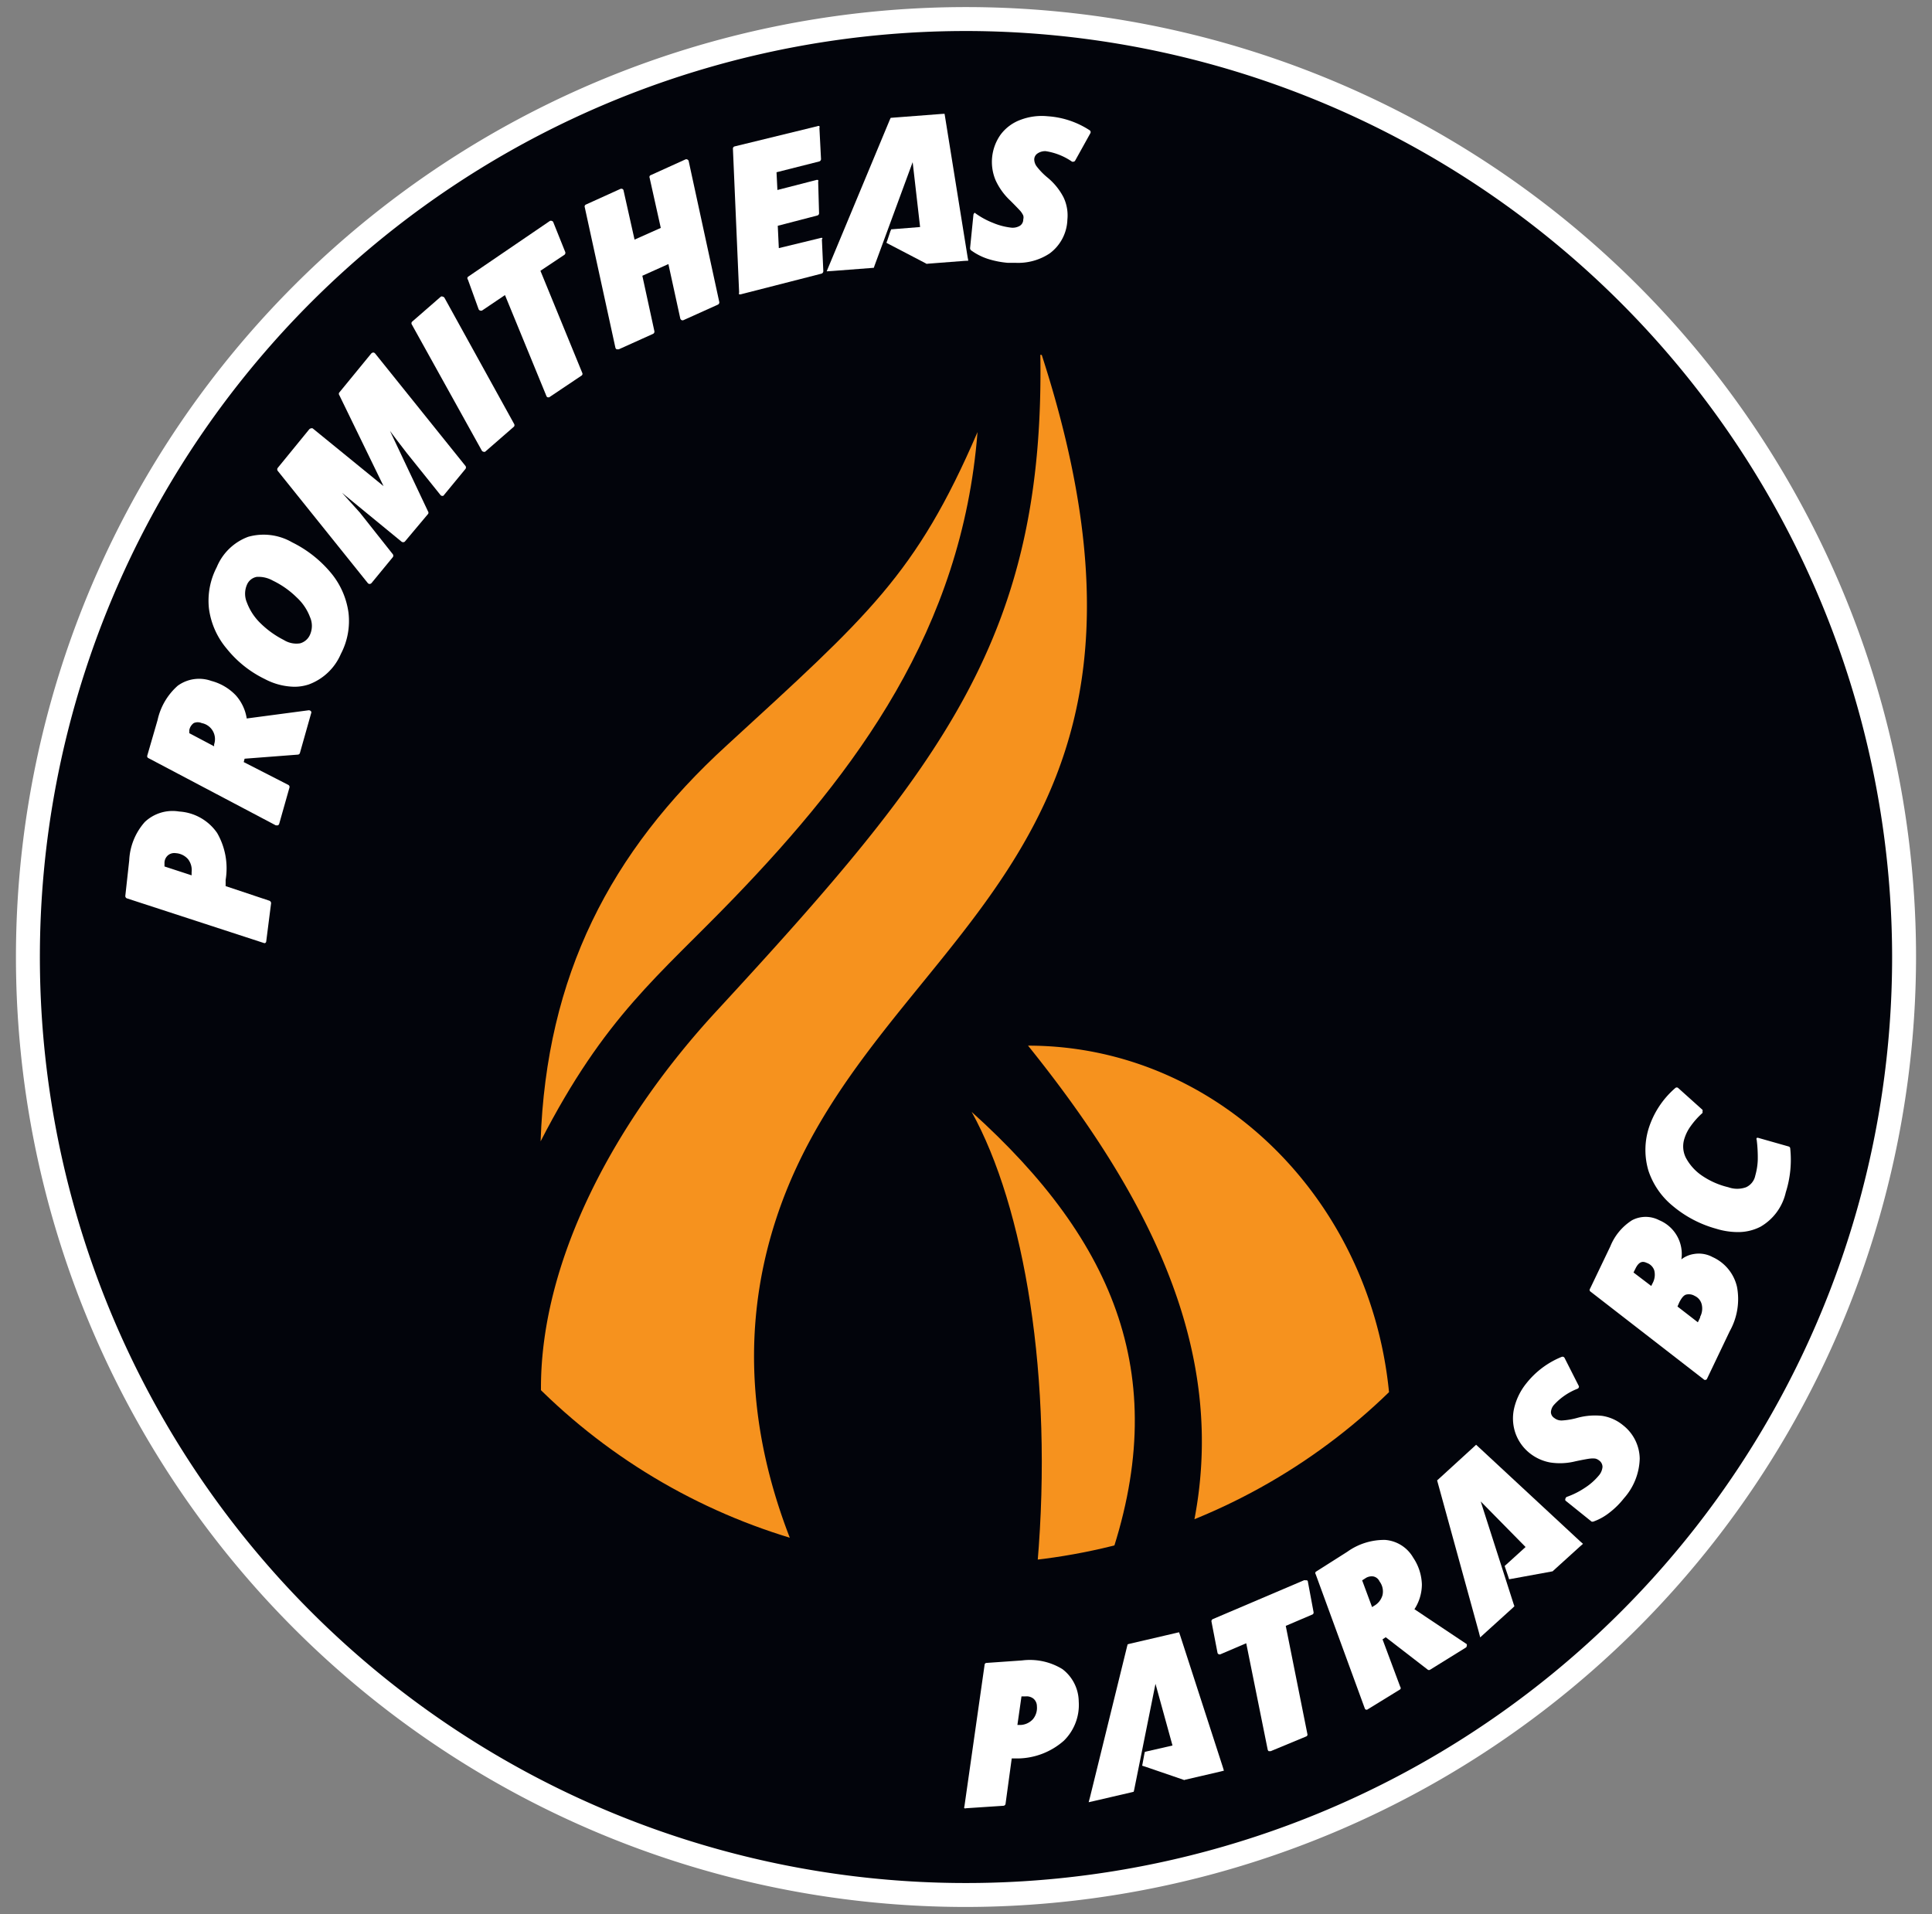
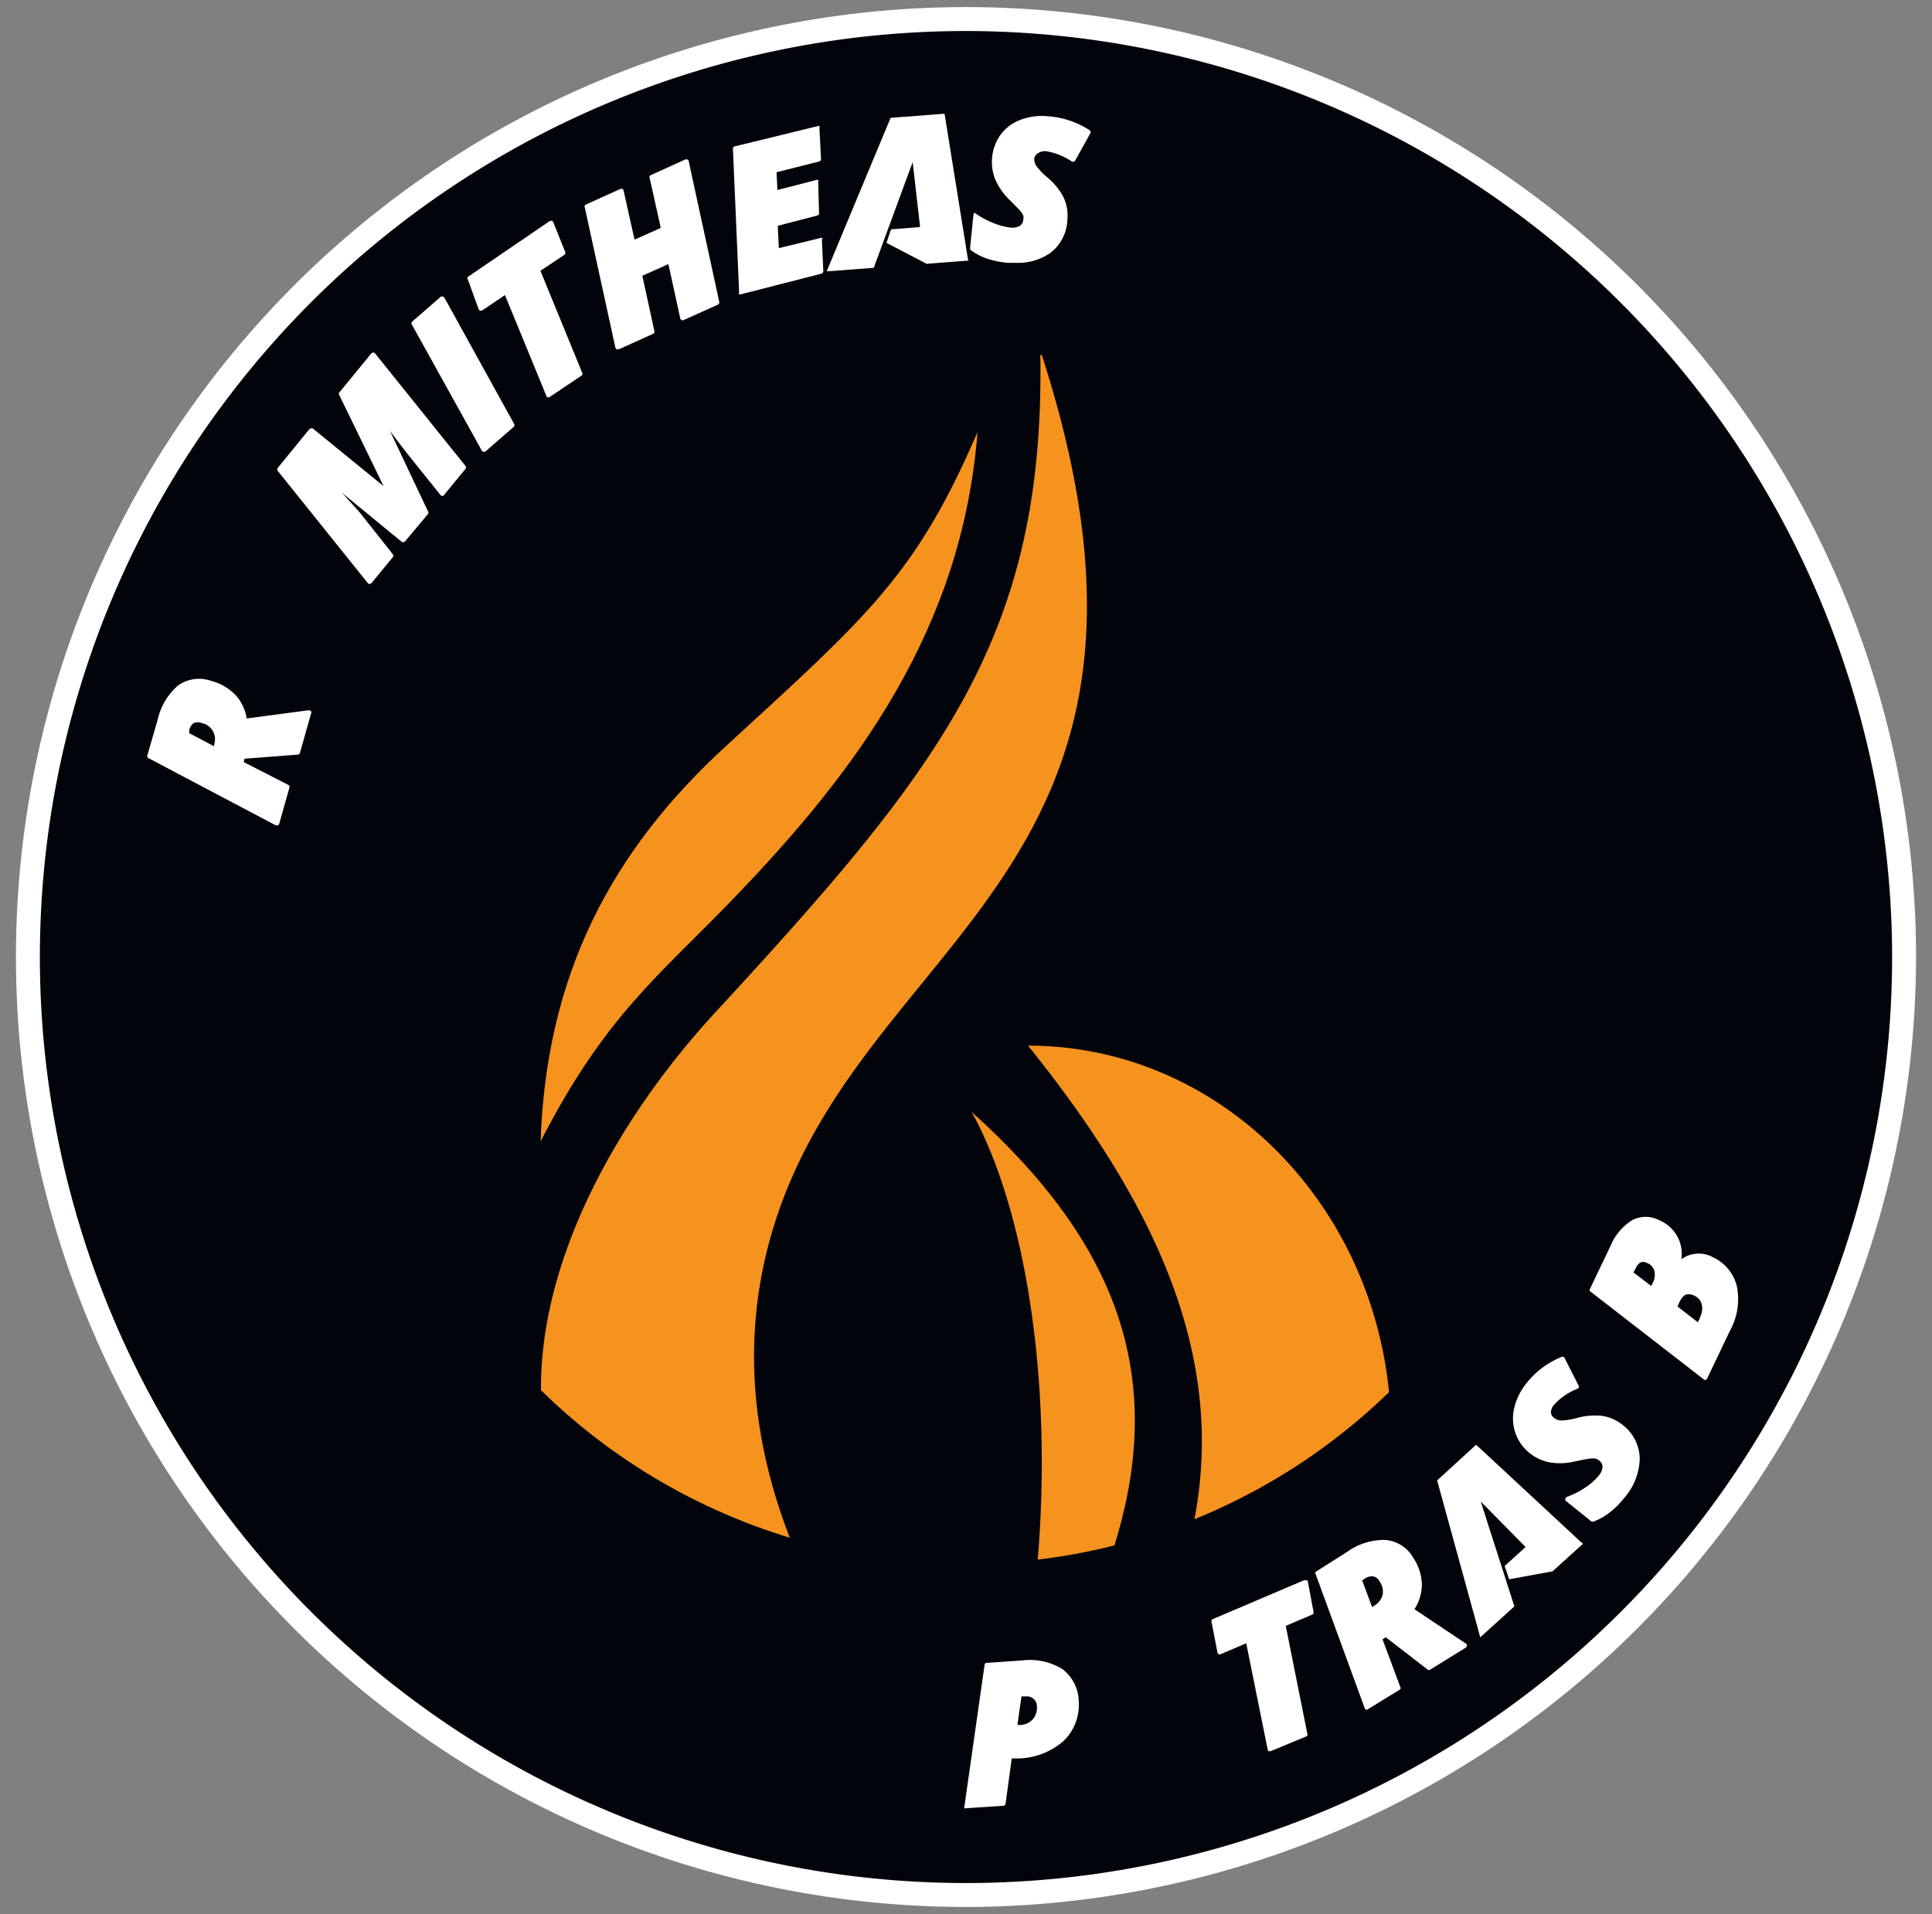
<svg xmlns="http://www.w3.org/2000/svg" id="Layer_1" data-name="Layer 1" viewBox="0 0 109 108">
  <rect x="0" y="0" width="109" height="108" fill="#808080" stroke="none" />
  <defs>
    <style>.cls-1{fill:none;}.cls-2{fill:#02040b;}.cls-3{fill:#fff;}.cls-4{clip-path:url(#clip-path);}.cls-5{fill:#f6921e;fill-rule:evenodd;}</style>
    <clipPath id="clip-path">
      <circle class="cls-1" cx="54.5" cy="54" r="34.24" />
    </clipPath>
  </defs>
  <g id="Logo_EN" data-name="Logo EN">
    <circle class="cls-2" cx="54.5" cy="54" r="52.92" />
    <path class="cls-3" d="M54.5,107.6A53.6,53.6,0,1,1,108.1,54,53.67,53.67,0,0,1,54.5,107.6Zm0-105.85A52.25,52.25,0,1,0,106.75,54,52.31,52.31,0,0,0,54.5,1.75Z" />
    <g class="cls-4">
      <path class="cls-5" d="M41.41,50.67c6.91-7.17,12.87-15.16,13.74-26.29C51.68,32.43,49,34.72,41,42.06c-6.57,6-10.18,13-10.5,22.34C34.15,57.3,37.15,55.09,41.41,50.67Z" />
      <path class="cls-5" d="M66.77,88.24H77.28a23.16,23.16,0,0,0,1.2-7.41C78.46,68.78,69.31,59,58,59,65.75,68.63,69.87,77.92,66.77,88.24Z" />
      <path class="cls-5" d="M58.53,88.24h4c3.65-10.41.44-18.16-7.71-25.5C57.79,68.1,59.43,77.75,58.53,88.24Z" />
      <path class="cls-5" d="M45.17,88.24c-2.84-6.44-3.5-13-1.38-19.47,5.31-16.22,24.46-19.84,14.9-49C59,35.84,53.22,43.17,40.47,57,34.78,63.14,30.52,71,30.52,78.3a24.61,24.61,0,0,0,2.06,9.94Z" />
    </g>
-     <path class="cls-3" d="M15.19,50.82,12.73,50l0-.35A4,4,0,0,0,12.25,47a2.81,2.81,0,0,0-2.14-1.21,2.28,2.28,0,0,0-1.94.59,3.5,3.5,0,0,0-.88,2.17l-.22,2a.14.14,0,0,0,.09.14l7.73,2.52h0a.1.1,0,0,0,.07,0,.11.11,0,0,0,.06-.09L15.29,51A.15.15,0,0,0,15.19,50.82Zm-4.38-1.61,0,.18-1.53-.5,0-.21a.57.57,0,0,1,.21-.43.56.56,0,0,1,.43-.11,1,1,0,0,1,.69.34A1,1,0,0,1,10.81,49.21Z" />
    <path class="cls-3" d="M17.39,40.08l-3.47.46a2.55,2.55,0,0,0-.62-1.31,2.94,2.94,0,0,0-1.38-.81,2.05,2.05,0,0,0-1.89.27,3.61,3.61,0,0,0-1.14,1.94l-.58,2a.12.12,0,0,0,.07.15l7.18,3.79h.12a.18.18,0,0,0,.07-.08l.58-2.05a.13.13,0,0,0-.06-.15L13.75,43l.05-.19,3-.23a.13.13,0,0,0,.12-.09l.63-2.23a.13.13,0,0,0,0-.12A.16.16,0,0,0,17.39,40.08ZM12.08,42l0,.11-1.4-.74,0-.17a.63.63,0,0,1,.25-.4.56.56,0,0,1,.45,0A.92.92,0,0,1,12.08,42Z" />
-     <path class="cls-3" d="M18.65,32.3a6.7,6.7,0,0,0-2.17-1.7A3.21,3.21,0,0,0,14,30.29,3.07,3.07,0,0,0,12.23,32h0a4.09,4.09,0,0,0-.44,2.35,4.39,4.39,0,0,0,1,2.25,6.24,6.24,0,0,0,2.16,1.72,3.69,3.69,0,0,0,1.65.43,2.56,2.56,0,0,0,.82-.13,3.15,3.15,0,0,0,1.81-1.72,4,4,0,0,0,.43-2.34A4.45,4.45,0,0,0,18.65,32.3ZM17.5,35.79a.86.86,0,0,1-.57.51,1.34,1.34,0,0,1-.92-.19,5.24,5.24,0,0,1-1.31-.94A3.17,3.17,0,0,1,13.93,34a1.27,1.27,0,0,1,0-1,.74.74,0,0,1,.56-.45l.17,0a1.64,1.64,0,0,1,.73.21,5,5,0,0,1,1.35.95,2.88,2.88,0,0,1,.75,1.11A1.22,1.22,0,0,1,17.5,35.79Z" />
    <path class="cls-3" d="M21.16,19.94a.16.16,0,0,0-.11-.05.24.24,0,0,0-.1.05l-1.81,2.21a.12.12,0,0,0,0,.14l2.5,5.14-4-3.26a.17.17,0,0,0-.1,0,.2.2,0,0,0-.09.05l-1.78,2.18a.14.14,0,0,0,0,.17l5.08,6.33a.14.14,0,0,0,.1.05h0a.16.16,0,0,0,.11-.05l1.2-1.46a.14.14,0,0,0,0-.17L20.3,28.92l-1-1.11,3.35,2.75a.15.15,0,0,0,.19,0L24.15,29a.12.12,0,0,0,0-.14L22,24.31c.3.41.62.82.94,1.24l1.91,2.38a.12.12,0,0,0,.1.05.09.09,0,0,0,.1-.05l1.21-1.47a.14.14,0,0,0,0-.17Z" />
    <path class="cls-3" d="M25.08,16.81a.14.14,0,0,0-.1-.07.11.11,0,0,0-.11,0l-1.63,1.42a.14.14,0,0,0,0,.16l3.94,7.1a.14.14,0,0,0,.1.07h0a.16.16,0,0,0,.09,0L29,24.07a.14.14,0,0,0,0-.16Z" />
    <path class="cls-3" d="M30.49,15.28l1.35-.9a.14.14,0,0,0,.05-.16l-.67-1.67a.11.11,0,0,0-.08-.08.13.13,0,0,0-.12,0L26.4,15.62a.12.12,0,0,0,0,.16L27,17.44a.13.13,0,0,0,.08.08.17.17,0,0,0,.12,0l1.29-.87,2.34,5.7a.11.11,0,0,0,.08.07h0l.07,0L32.8,21.2a.12.12,0,0,0,.05-.16Z" />
    <path class="cls-3" d="M38.78,9a.13.13,0,0,0-.12,0l-1.94.88a.11.11,0,0,0-.07.15l.63,2.83-1.48.66-.62-2.77a.11.11,0,0,0-.07-.09.14.14,0,0,0-.11,0l-1.94.88a.12.12,0,0,0-.07.15l1.73,7.93a.16.16,0,0,0,.07.09l.06,0,.06,0,1.93-.87a.14.14,0,0,0,.08-.15l-.68-3.13,1.47-.66.67,3.07a.16.16,0,0,0,.07.09.13.13,0,0,0,.12,0l1.93-.87a.14.14,0,0,0,.08-.15L38.85,9.07A.16.16,0,0,0,38.78,9Z" />
    <path class="cls-3" d="M46.4,13.43a.14.14,0,0,0-.11,0L43.94,14l-.06-1.26,2.23-.58a.13.13,0,0,0,.1-.13l-.05-1.77a.14.14,0,0,0,0-.1.17.17,0,0,0-.12,0l-2.18.56-.05-1,2.41-.61a.14.14,0,0,0,.1-.14l-.09-1.75a.12.12,0,0,0,0-.1.11.11,0,0,0-.11,0L41.45,8.26a.13.13,0,0,0-.1.13l.35,8.11a.16.16,0,0,0,0,.11l.08,0h0l4.57-1.17a.15.15,0,0,0,.1-.14l-.08-1.79A.14.14,0,0,0,46.4,13.43Z" />
    <path class="cls-3" d="M61.46,7.34a4.9,4.9,0,0,0-2.35-.78,3.37,3.37,0,0,0-1.53.2,2.46,2.46,0,0,0-1.13.84,2.66,2.66,0,0,0-.28,2.57A3.64,3.64,0,0,0,57,11.32c.32.32.51.52.58.6a1.14,1.14,0,0,1,.15.24.41.41,0,0,1,0,.22.42.42,0,0,1-.19.36.8.8,0,0,1-.53.1,3.72,3.72,0,0,1-1-.27,4.47,4.47,0,0,1-1-.55A.14.14,0,0,0,55,12a.18.18,0,0,0-.08.11L54.73,14a.17.17,0,0,0,.05.12,3.39,3.39,0,0,0,.93.48,5.1,5.1,0,0,0,1.15.23h.44a3.22,3.22,0,0,0,1.92-.53,2.47,2.47,0,0,0,1-1.91A2.37,2.37,0,0,0,60,11.13a3.58,3.58,0,0,0-.9-1.11,3.79,3.79,0,0,1-.62-.64A.69.69,0,0,1,58.35,9a.41.41,0,0,1,.17-.33A.76.76,0,0,1,59,8.53a3.55,3.55,0,0,1,1.48.59.17.17,0,0,0,.1,0,.12.12,0,0,0,.08-.06l.86-1.55A.13.13,0,0,0,61.46,7.34Z" />
    <polygon class="cls-3" points="53.32 6.6 53.29 6.42 53.11 6.43 50.37 6.64 50.25 6.65 50.2 6.76 46.76 15.02 46.64 15.31 46.96 15.29 49.17 15.12 49.3 15.11 49.34 14.99 51.49 9.15 51.5 9.23 51.91 12.81 50.41 12.93 50.28 12.94 50.23 13.06 50.07 13.54 50.01 13.7 50.16 13.78 52.23 14.86 52.28 14.89 52.34 14.88 54.41 14.72 54.63 14.71 54.59 14.5 53.32 6.6" />
    <path class="cls-3" d="M59.94,94.18a3.51,3.51,0,0,0-2.28-.49l-2,.14a.11.11,0,0,0-.11.1l-1.14,8a.1.1,0,0,0,0,.1.12.12,0,0,0,.09,0h0l2.12-.14a.13.13,0,0,0,.11-.1l.35-2.57.37,0a4,4,0,0,0,2.57-1A2.83,2.83,0,0,0,60.86,96,2.33,2.33,0,0,0,59.94,94.18ZM58.28,97a1,1,0,0,1-.69.33H57.4l.23-1.61.22,0a.62.62,0,0,1,.46.13.56.56,0,0,1,.19.42A1,1,0,0,1,58.28,97Z" />
    <path class="cls-3" d="M73.66,89.17a.17.17,0,0,0-.1,0l-5.14,2.19a.13.13,0,0,0-.07.14l.34,1.76a.11.11,0,0,0,.07.08.12.12,0,0,0,.1,0l1.45-.62,1.21,6a.15.15,0,0,0,.06.09h.11l2-.83a.11.11,0,0,0,.07-.14l-1.22-6.1,1.5-.64a.12.12,0,0,0,.07-.13l-.33-1.77A.13.13,0,0,0,73.66,89.17Z" />
    <path class="cls-3" d="M79.8,90.8a2.59,2.59,0,0,0,.42-1.39,2.85,2.85,0,0,0-.49-1.52,2,2,0,0,0-1.58-1,3.57,3.57,0,0,0-2.14.67l-1.78,1.13a.12.12,0,0,0,0,.14L77,96.4a.12.12,0,0,0,.07.07h0l.06,0L79,95.32a.11.11,0,0,0,0-.14L78,92.5l.18-.12,2.37,1.83a.12.12,0,0,0,.14,0l2-1.24a.11.11,0,0,0,.06-.1.14.14,0,0,0,0-.1ZM78,90a1,1,0,0,1-.48.61l-.11.07-.56-1.51.16-.1a.64.64,0,0,1,.47-.12.49.49,0,0,1,.35.28A.94.94,0,0,1,78,90Z" />
    <path class="cls-3" d="M91.57,80.42a2.42,2.42,0,0,0-1.18-.53A3.78,3.78,0,0,0,89,80a4.06,4.06,0,0,1-.88.15h0a.64.64,0,0,1-.43-.14.4.4,0,0,1-.19-.33.68.68,0,0,1,.19-.43A3.52,3.52,0,0,1,89,78.36a.12.12,0,0,0,.07-.07.1.1,0,0,0,0-.09l-.8-1.58a.13.13,0,0,0-.16-.06,4.87,4.87,0,0,0-2,1.5,3.49,3.49,0,0,0-.68,1.38,2.55,2.55,0,0,0,.06,1.4A2.5,2.5,0,0,0,86.31,82a2.6,2.6,0,0,0,1.15.52,3.6,3.6,0,0,0,1.44-.07c.43-.09.71-.14.82-.15a1.24,1.24,0,0,1,.28,0,.51.51,0,0,1,.21.1.45.45,0,0,1,.2.37.85.85,0,0,1-.22.5,3.43,3.43,0,0,1-.79.69,4.51,4.51,0,0,1-1,.5.14.14,0,0,0-.08.1.13.13,0,0,0,0,.11l1.48,1.19.08,0h0a3.17,3.17,0,0,0,.91-.5,4.59,4.59,0,0,0,.83-.82,3.5,3.5,0,0,0,.89-2.24A2.44,2.44,0,0,0,91.57,80.42Z" />
    <path class="cls-3" d="M96.62,70.93a1.64,1.64,0,0,0-1.07-.17,1.52,1.52,0,0,0-.69.3,2.06,2.06,0,0,0-1.25-2.21,1.65,1.65,0,0,0-1.53,0,3.13,3.13,0,0,0-1.23,1.48l-1.14,2.38a.12.12,0,0,0,0,.15l6.45,5,.07,0h0a.11.11,0,0,0,.08-.07l1.28-2.68a3.71,3.71,0,0,0,.41-2.49A2.44,2.44,0,0,0,96.62,70.93Zm-3.35,1.41-.11.22-1-.76.11-.22c.22-.45.45-.41.64-.32a.67.67,0,0,1,.42.42A1,1,0,0,1,93.27,72.34Zm2.65,2-.13.27-1.15-.89.11-.25c.12-.23.24-.38.37-.42a.64.64,0,0,1,.49.07.71.71,0,0,1,.4.49A1,1,0,0,1,95.92,74.3Z" />
-     <path class="cls-3" d="M101,64.79a.12.12,0,0,0-.09-.1l-1.69-.48a.14.14,0,0,0-.11,0,.12.12,0,0,0,0,.11,8,8,0,0,1,.06,1.13,3.68,3.68,0,0,1-.14.88.92.92,0,0,1-.52.66,1.48,1.48,0,0,1-1,0A4.46,4.46,0,0,1,96,66.32a2.83,2.83,0,0,1-.89-1,1.43,1.43,0,0,1-.1-1,2.39,2.39,0,0,1,.37-.77,4.42,4.42,0,0,1,.67-.75.16.16,0,0,0,0-.09.1.1,0,0,0,0-.09l-1.37-1.23a.12.12,0,0,0-.16,0A5,5,0,0,0,93,63.72a4.11,4.11,0,0,0,0,2.33,4.32,4.32,0,0,0,1.38,2,6.47,6.47,0,0,0,2.44,1.28,4.16,4.16,0,0,0,1.21.19,2.76,2.76,0,0,0,1.29-.3,3,3,0,0,0,1.43-1.94A6.07,6.07,0,0,0,101,64.79Z" />
-     <polygon class="cls-3" points="66.58 92.27 66.52 92.1 66.35 92.14 63.73 92.75 63.62 92.78 63.59 92.89 61.5 101.39 61.42 101.69 61.73 101.62 63.84 101.13 63.96 101.1 63.99 100.98 65.19 95.01 65.21 95.08 66.15 98.49 64.71 98.82 64.59 98.85 64.56 98.98 64.47 99.47 64.44 99.63 64.6 99.68 66.76 100.42 66.81 100.44 66.87 100.42 68.85 99.96 69.05 99.91 68.99 99.71 66.58 92.27" />
    <polygon class="cls-3" points="83.41 81.64 83.28 81.52 83.15 81.64 81.17 83.45 81.08 83.53 81.11 83.64 83.43 92.08 83.51 92.39 83.75 92.17 85.35 90.72 85.44 90.63 85.4 90.52 83.54 84.72 83.59 84.77 86.07 87.29 84.98 88.28 84.89 88.36 84.93 88.48 85.09 88.95 85.14 89.11 85.31 89.08 87.55 88.67 87.6 88.66 87.64 88.62 89.15 87.25 89.31 87.11 89.15 86.97 83.41 81.64" />
  </g>
</svg>